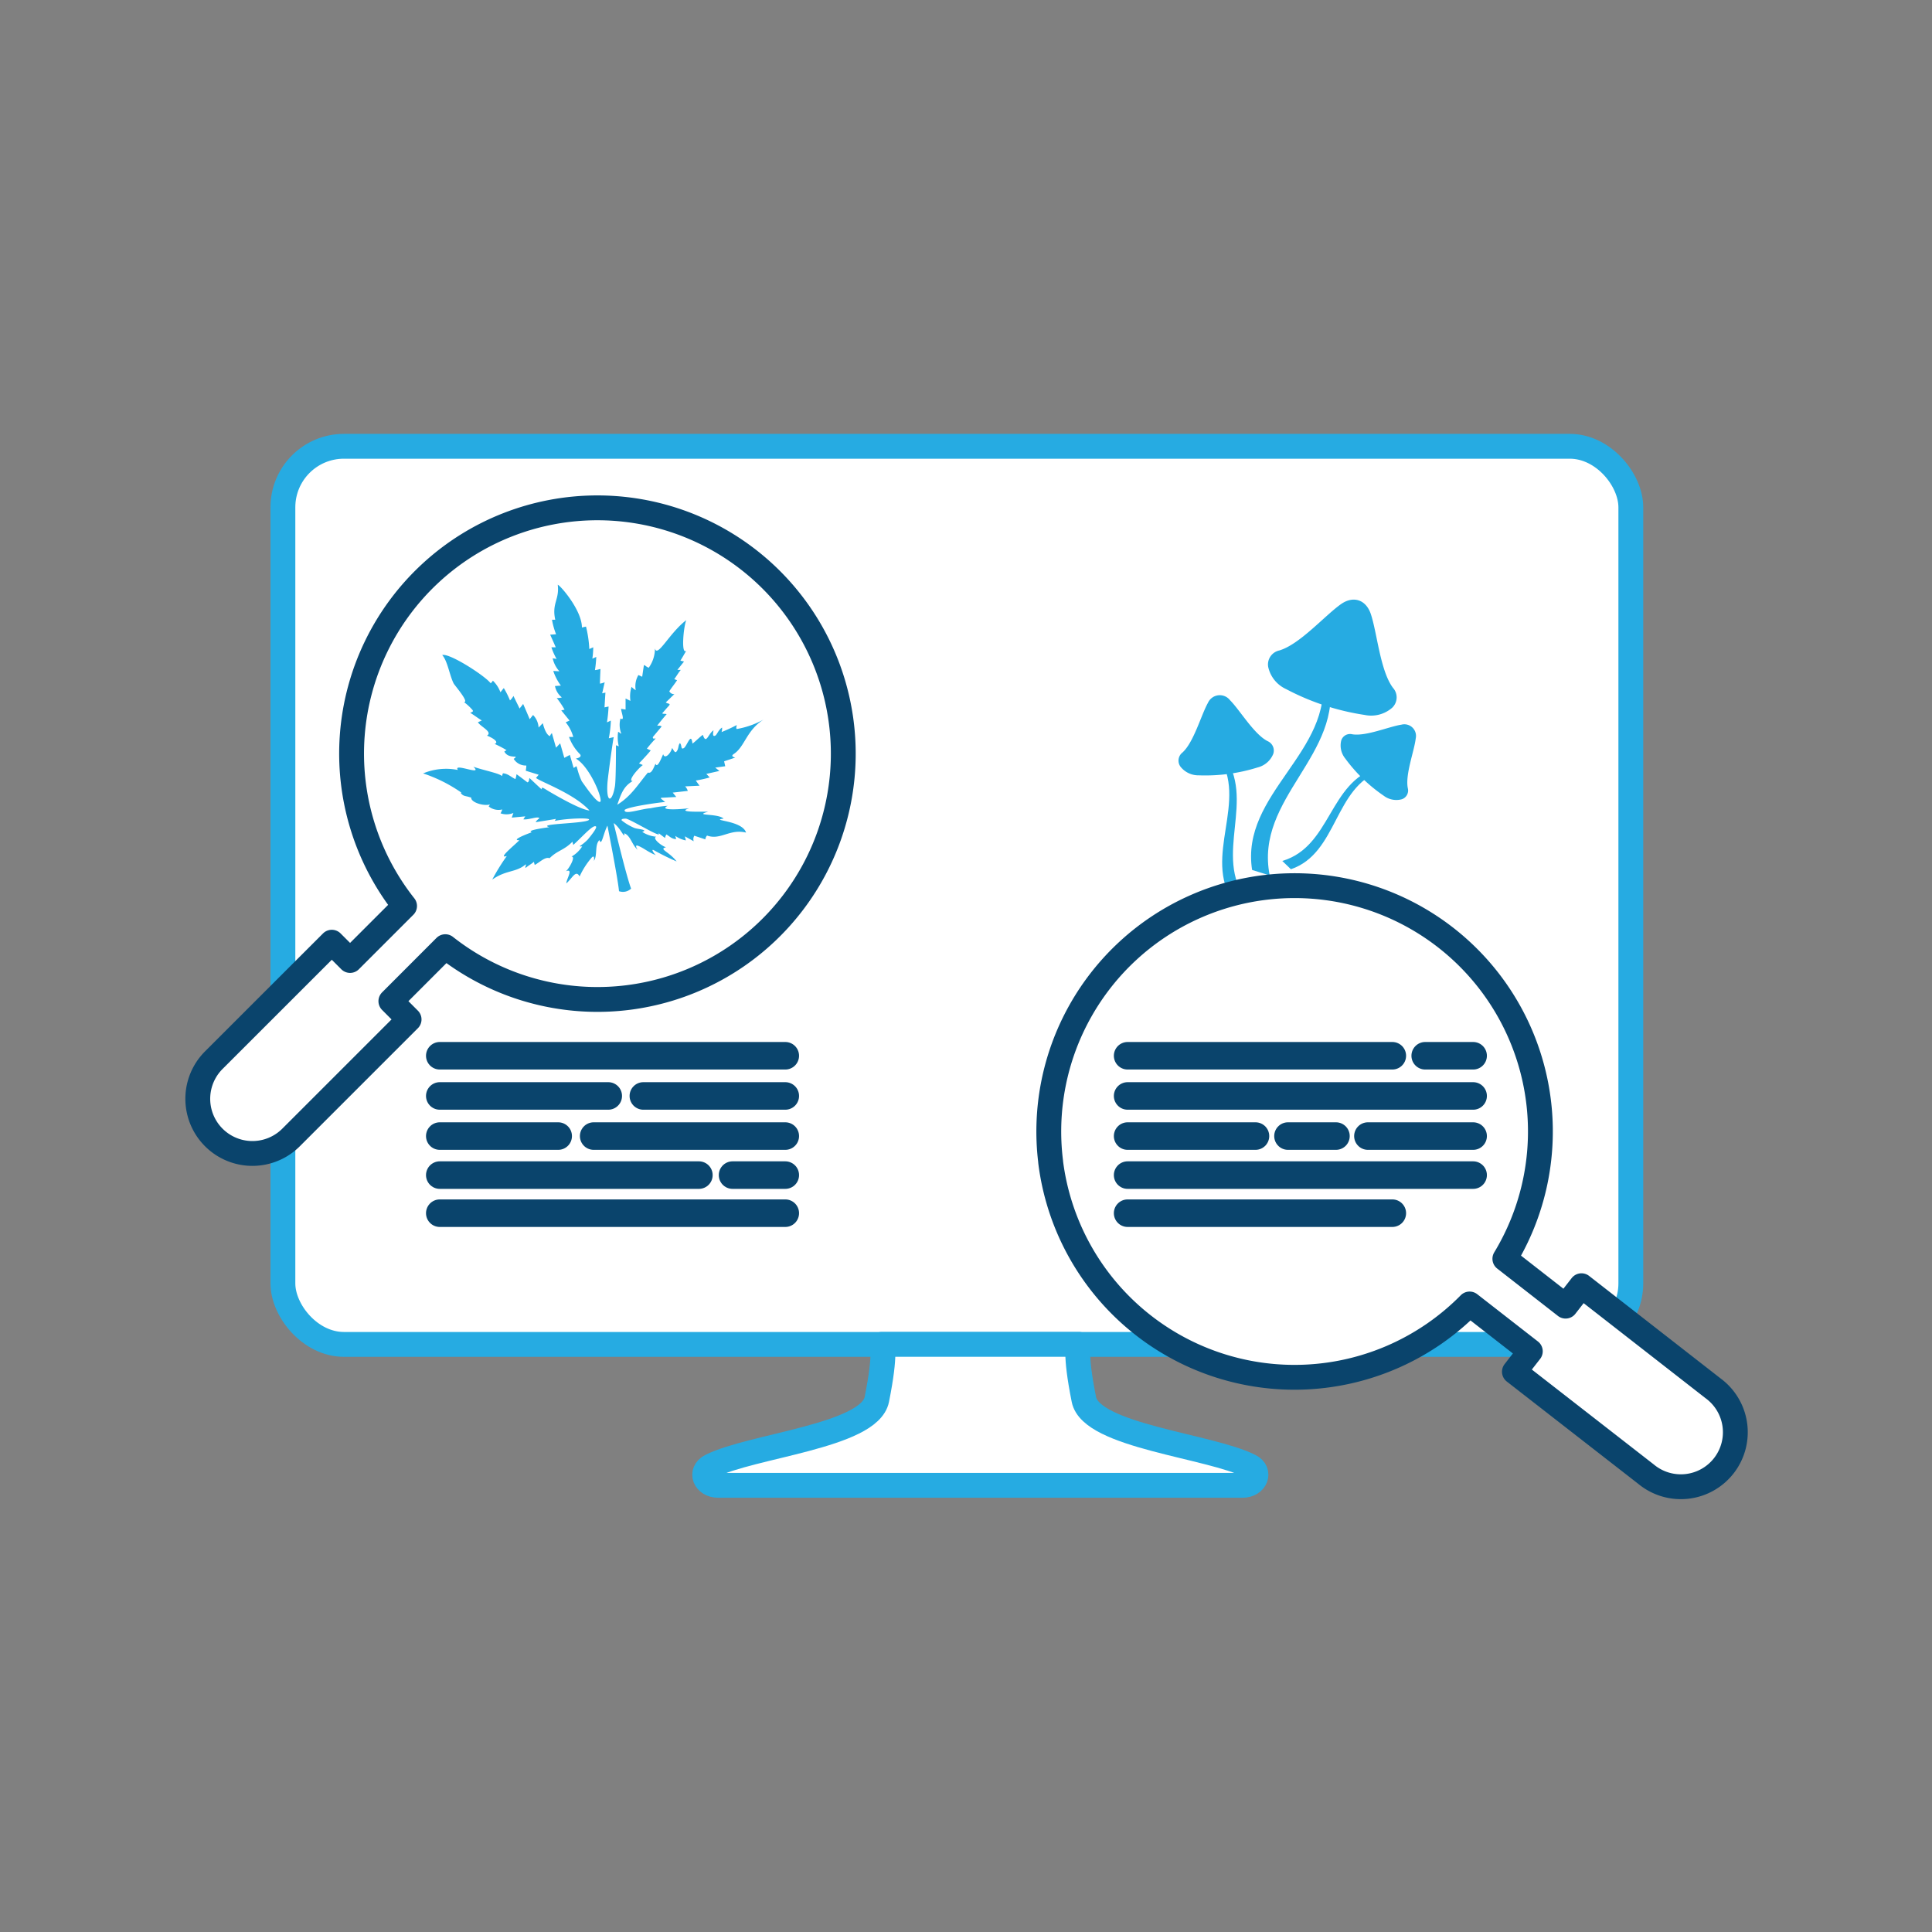
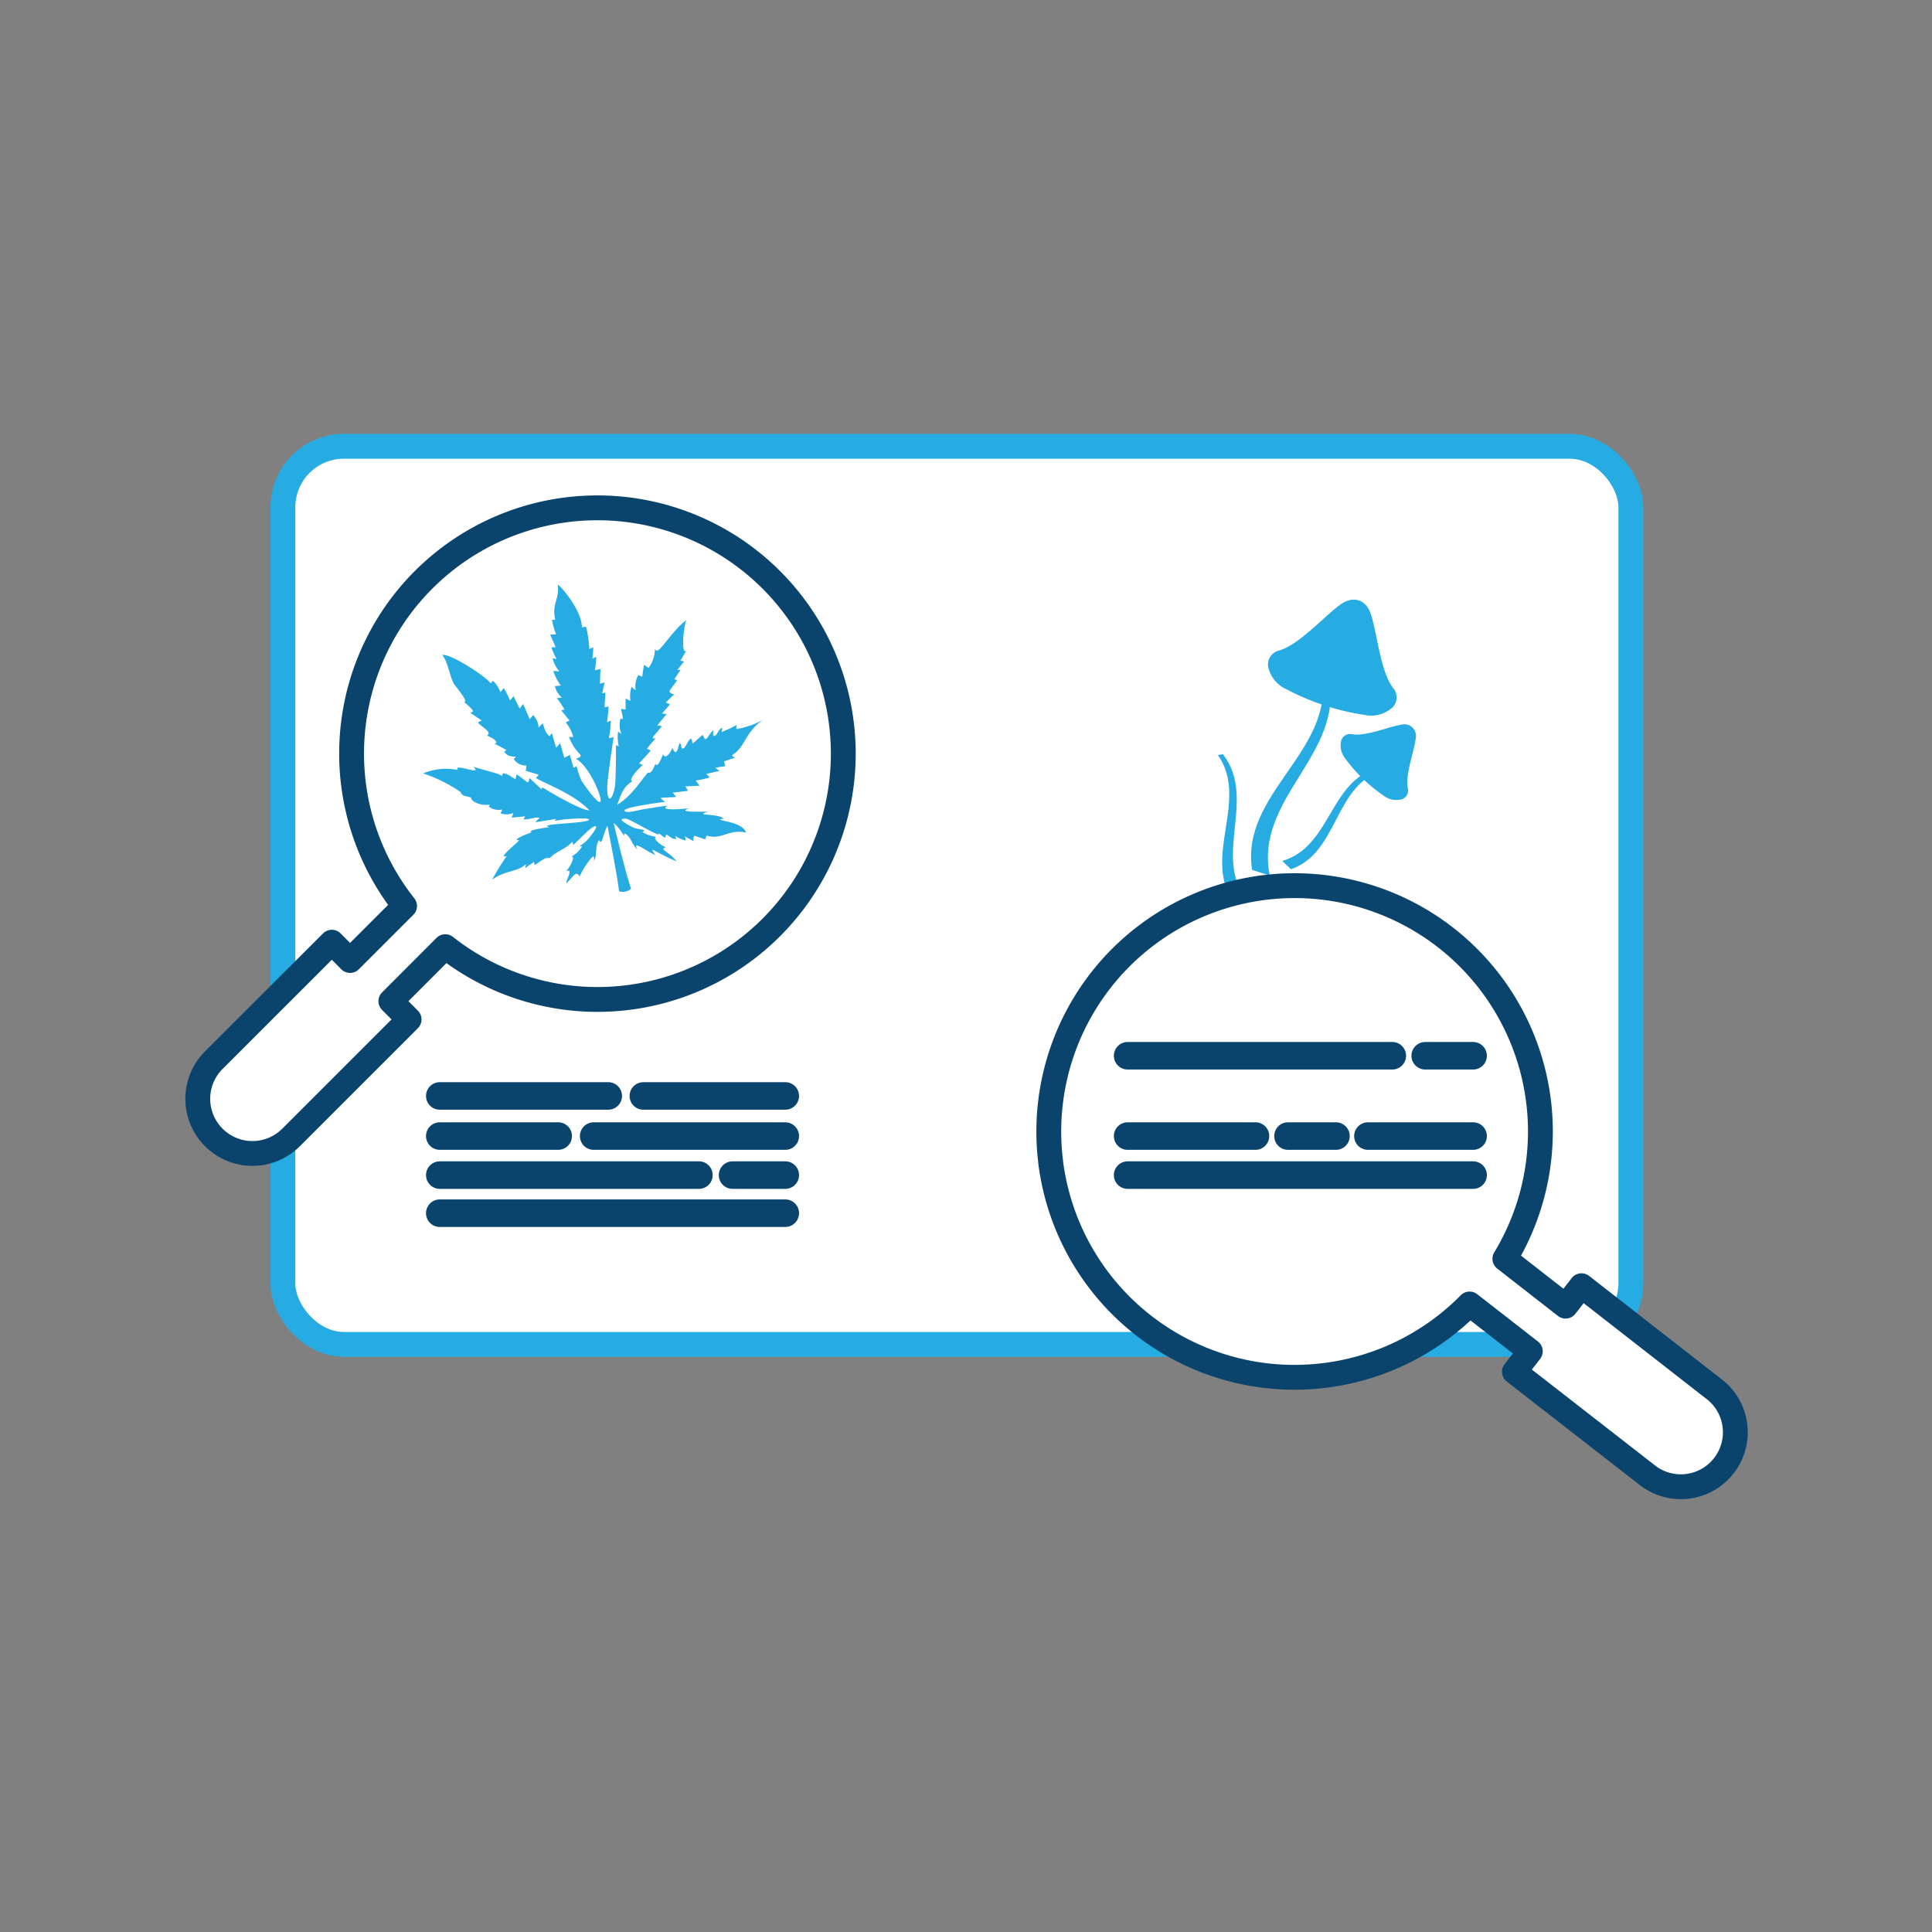
<svg xmlns="http://www.w3.org/2000/svg" id="Layer_1" data-name="Layer 1" viewBox="0 0 350 350">
  <rect x="0" y="0" width="350" height="350" fill="#808080" stroke="none" />
  <defs>
    <style>.cls-1,.cls-3{fill:#fff;stroke-linejoin:round;stroke-width:4.5px;}.cls-1{stroke:#26abe2;}.cls-1,.cls-2,.cls-3{stroke-linecap:round;}.cls-2{fill:none;stroke-miterlimit:10;stroke-width:4.99px;}.cls-2,.cls-3{stroke:#0a446c;}.cls-4,.cls-5{fill:#26abe2;}.cls-5{fill-rule:evenodd;}</style>
  </defs>
  <rect class="cls-1" x="51.25" y="80.85" width="244.19" height="162.7" rx="11.05" />
-   <path class="cls-1" d="M177.59,243.54h17.85s-.82,1.32.92,10c1.34,6.64,22.86,8.37,30.08,12.06h0c2,1,1.08,3.48-1.34,3.48h-95c-2.42,0-3.36-2.44-1.34-3.48h0c7.22-3.69,28.74-5.42,30.08-12.06,1.74-8.66.92-10,.92-10Z" />
-   <line class="cls-2" x1="79.67" y1="191.26" x2="142.26" y2="191.26" />
  <line class="cls-2" x1="79.67" y1="219.78" x2="142.26" y2="219.78" />
  <line class="cls-2" x1="79.67" y1="205.81" x2="101.12" y2="205.81" />
  <line class="cls-2" x1="107.55" y1="205.81" x2="142.26" y2="205.81" />
  <line class="cls-2" x1="116.55" y1="198.54" x2="142.26" y2="198.54" />
  <line class="cls-2" x1="79.67" y1="198.54" x2="110.19" y2="198.54" />
  <line class="cls-2" x1="79.67" y1="212.88" x2="126.61" y2="212.88" />
  <line class="cls-2" x1="132.71" y1="212.88" x2="142.26" y2="212.88" />
  <path class="cls-3" d="M108.22,92a44.52,44.52,0,0,0-34.93,72.13L63.42,174l-3.31-3.31L38.73,192.06a9.87,9.87,0,1,0,14,14l21.38-21.38-3.3-3.31,9.86-9.87A44.53,44.53,0,1,0,108.22,92Z" />
  <path class="cls-4" d="M249.56,139.06c-8.86,2.63-8.39,14.28-17.26,16.91l1.56,1.5c8.55-2.93,7.76-14.89,16.31-17.83Z" />
  <path class="cls-4" d="M253.88,131.28c-2.27.35-6.43,2.15-8.91,1.74a1.67,1.67,0,0,0-2,1.15,3.75,3.75,0,0,0,.75,3.26,28.62,28.62,0,0,0,6.95,6.72,3.77,3.77,0,0,0,3.29.64,1.67,1.67,0,0,0,1.08-2c-.5-2.46,1.16-6.69,1.43-9A2.11,2.11,0,0,0,253.88,131.28Z" />
  <path class="cls-4" d="M240.74,122.68c2.81,14.07-13.53,21.85-10.72,35.92l-3.19-1c-2.16-13.86,14.83-21.42,12.68-35.28Z" />
  <path class="cls-4" d="M248.3,111.13c1.17,3.36,1.71,10.38,4.06,13.49a2.58,2.58,0,0,1-.13,3.57,5.77,5.77,0,0,1-5,1.33A44.56,44.56,0,0,1,233,124.84a5.77,5.77,0,0,1-3.25-4,2.59,2.59,0,0,1,2-3c3.74-1.1,8.34-6.43,11.26-8.45C245.19,107.91,247.41,108.64,248.3,111.13Z" />
  <path class="cls-4" d="M221.56,136.64c6.19,8.19-1.9,18.29,4.29,26.48l-2.38.32c-5.71-8.25,2.87-18.42-2.83-26.67Z" />
-   <path class="cls-4" d="M222.83,126.85c1.8,1.8,4.33,6.16,6.82,7.42a1.86,1.86,0,0,1,1,2.34,4.13,4.13,0,0,1-2.82,2.42,31.71,31.71,0,0,1-10.64,1.43,4.13,4.13,0,0,1-3.35-1.59,1.86,1.86,0,0,1,.37-2.54c2.06-1.87,3.36-6.74,4.62-9A2.35,2.35,0,0,1,222.83,126.85Z" />
  <path class="cls-5" d="M133.47,132.07c-.13-.19-.1-.17,0-.72a29.76,29.76,0,0,1-2.75,1.27,2.19,2.19,0,0,0,.09-.82c-.76.51-.9,1.36-1.31,1.5s-.35-.39-.24-1c-1,.67-1.32,2.66-1.93.83-.32.15-1.57,1.41-1.89,1.57-.23-2.23-1,.54-1.58.84s-.29-.56-.68-.91c-.36.33-.18,1.07-.68,1.58-.26.26-.58-.52-.74-.71-.26,1-1.33,2.13-1.62,1.13-.37.82-1.06,2.62-1.39,1.73-.38.82-.71,1.85-1.37,1.59-1.83,2.19-3,4.25-5.56,5.84.65-1.79,1.07-3.32,2.8-4.29-1,0,1-2.31,1.83-2.9l-.69-.31c.68-.68,2.09-2.24,2.12-2.35l-.69-.31a22.34,22.34,0,0,1,1.6-1.85c-.28,0-.54.15-.52-.26l1.6-1.92c-.35-.17-.25-.15-.81-.13,0-.05,1.13-1.44,1.71-2.09-.23-.11-.58,0-.81-.15.29-.32.7-.81,1-1.14.76-.77.09-.48-.35-.85.48-.42,1.09-1.07,1.56-1.48a1,1,0,0,1-.92-.53c.36-.59,1-1.36,1.41-2l-.51-.2c.46-.62.64-1,1.18-1.67h-.62l1.21-1.52-.66-.16c.44-.69.65-1.11,1.07-1.79-1,.83-.48-4.51,0-5.55-3.09,2.36-5.24,6.88-5.68,5.14a6,6,0,0,1-1.13,3.49,2.53,2.53,0,0,1-.72-.46l-.15,0c-.11.69-.21,1.39-.31,2.09l-.69-.31a4,4,0,0,0-.48,2.75,4.16,4.16,0,0,1-.76-.61,5.64,5.64,0,0,0-.2,2.54l-.88-.43c0,.68,0,1.35,0,2l-.81-.13c0,.57.76,2.31-.11,1.74a4.4,4.4,0,0,0,.15,2.77c-.28-.09-.3-.24-.58-.34a6.79,6.79,0,0,0,.12,2.62l-.51-.19c0,.51,0,6.55-.2,7.49-.5,2.9-1.61,3.11-1.34-.7.08-1.11.91-7.18,1.13-8.26l-.89.2a19.18,19.18,0,0,0,.37-3.2l-.7.32a27.49,27.49,0,0,0,.29-2.87l-.74.16c.06-.89.11-1.79.17-2.68l-.59.13c.14-.55.32-1.48.46-2a4.34,4.34,0,0,1-.86.25c0-.83.06-1.82.09-2.65-.39.06-.35.12-1,.2a21,21,0,0,0,.24-2.39l-.71.31a13.94,13.94,0,0,0,.16-2.06l-.71.32a20.94,20.94,0,0,0-.6-4.07l-.74.17c0-3.17-4-7.73-4.38-7.74.34,2.69-1.11,3.36-.45,6.33H100a12.91,12.91,0,0,0,.74,2.63l-1.07.08c.32.71,1,2.23,1,2.28h-.78a11.68,11.68,0,0,0,.95,2.13c-.17-.07-.54-.08-.72-.15a5.11,5.11,0,0,0,1.22,2.37l-1.11-.06a9.4,9.4,0,0,0,1.38,2.65l-1.07.08a3.48,3.48,0,0,0,1.24,2.06,2.44,2.44,0,0,1-.92.11,18.59,18.59,0,0,1,1.42,2.11l-.6.13,1.5,1.85-.7.31a7.13,7.13,0,0,1,1.37,2.65l-.77,0a8.53,8.53,0,0,0,2,3.14c.25.33.06.61-.76.79,2.59,1.47,5,7.55,4.4,7.83s-2.88-3.12-3.32-3.71a13.15,13.15,0,0,1-.86-2.45c-.2-.56-.16-.13-.63,0-.22-.78-.45-1.56-.68-2.34l-1,.53-.75-2.63-.75.79-.75-2.63a1.09,1.09,0,0,0-.34.54c-.67-.21-1.1-1.53-1.31-2.35-.25.26-.5.53-.76.79a3.53,3.53,0,0,0-1-2.27c-.21.25-.41.51-.61.76-.34-.81-.85-2-1.19-2.77-.26.39-.19.23-.64.84-.31-.65-.8-1.62-1.11-2.28a3.41,3.41,0,0,1-.63.81,16.35,16.35,0,0,0-1.12-2.24c-.21.25-.41.5-.61.76a5.59,5.59,0,0,0-1.37-2.1,1.79,1.79,0,0,1-.4.47c-1-1.34-7.48-5.52-8.78-5.11,1,1.1,1.34,3.77,2.11,5.21.85,1.12,2.69,3.32,1.84,3.32a9,9,0,0,1,1.44,1.31c.38.38.08.46-.32.62.59.34,1.52,1.06,2.11,1.39l-.71.32c.45.8,2.75,1.76,1.64,2.43.56.19,2.4,1.11,1.39,1.5a19.56,19.56,0,0,1,2.16,1.13c-.14.08-.28.16-.41.25.45.8,1.16.91,2.08.93-.21.36,0,.11-.38.4a2.57,2.57,0,0,0,2.29,1.2c0,.31-.06.63-.1.95l2.34.72c-.16.19-.32.39-.49.58.8.69,6.93,2.84,9.69,5.9-1.54-.15-5.23-2.23-7.35-3.47-1-.6-1.35-.93-1.31-.35-.46-.41-1.75-1.64-2.21-2.06-.14.38,0,.58-.35.79-.55-.39-1.41-1.09-2-1.48a3.72,3.72,0,0,1-.2.88c-.77-.35-1.35-1-2.26-1.05l-.19.51c-.37-.49-3.13-1-5.17-1.7,1.94,1.78-3.76-.81-2.8.59a10.8,10.8,0,0,0-6.3.62,26.75,26.75,0,0,1,6.82,3.4c.06.09.18.1,0,.15.46.63.89.51,1.56.74l.33.08c-.09.84,2.14,1.59,3.4,1.26-.1.15-.1.14-.23.36a2.87,2.87,0,0,0,2.46.54,3.58,3.58,0,0,1-.31.7,3.26,3.26,0,0,0,2.32-.06c0,.05-.29.79-.28.84l2.44-.23-.35.54c1,.13,2.64-.63,2.92-.19-.19.1-.7.57-.66.71,1.14-.2,2.49-.39,3.64-.6-.15.24,0,.09-.23.37,2.15-.46,6.16-.6,6.23-.27.15.76-9.72.73-7.18,1.4-.67.1-4.35.57-3.18.92-1.9.68-3.57,1.48-2.26,1.44-.79.84-4.07,3.45-2.28,2.87a37.67,37.67,0,0,0-2.64,4.27c2.54-1.79,4.31-1.25,6.07-2.77.15.18-.2.48,0,.65.34-.34,1.16-.79,1.5-1.12,0,.19.09.39.13.59,1-.56,1.89-1.52,2.69-1.23,1.5-1.47,2.57-1.39,4.16-3,0,.2.09.4.13.6,1.69-1.52,3.62-3.78,4.12-3.34.27.24-1.13,1.92-1.48,2.35a8,8,0,0,1-1.46,1.2c0,.06.14.08.44.05a5.57,5.57,0,0,1-1.95,1.86c.86-.09-.45,2.2-1,2.65,1.45-.6.06,1.46.08,2.19,1.09-.95,1.72-2.54,2.4-1.25a14.17,14.17,0,0,1,2.21-3.44c.41-.43.48.06.38.62.69-1,.1-2.9,1-3.77.4,1.2.69-1.15,1.45-2.62.47,2.41,1.89,9.66,2.1,11.88a2.15,2.15,0,0,0,2.19-.47c-.79-2.08-2.62-9.6-3.15-11.82l.08,0c1,.8,1.64,2.2,1.82,2.18a.78.78,0,0,0,0-.39c1.16.42,1.39,2.11,2.44,3-.32-.47-.46-.95.09-.72,1,.39,1.81,1.15,3.22,1.69-.4-.29-1-1.27-.31-.86a44.37,44.37,0,0,0,4.06,2c-1.43-1.85-3.3-2.21-1.92-2.58-.72-.16-2.6-1.62-1.78-1.9a5.49,5.49,0,0,1-2.54-.88c1.26-.4-1-.5-1.44-.72a9.72,9.72,0,0,1-2.27-1.35c-.19-.39.79-.31.79-.32,1.11.26,6.85,3.86,5.84,2.57.19.16,1,.77,1.22.93a1.71,1.71,0,0,1,.24-.64c.64.36.9.79,1.75.85,0-.19-.09-.39-.13-.59a5,5,0,0,0,1.89.82c0-.24-.11-.49-.16-.74l1.6.89a1.19,1.19,0,0,1,.11-1l2,.66a1.13,1.13,0,0,1,.31-.69c2.44.88,4.06-1.25,7.06-.54-.66-2.24-6.7-2.17-4.06-2.53-1.06-1-5.6-.44-2.8-1.26-1.74,0-5.73.14-3.43-.62-2.07.25-5.56.4-3.9-.44a22.38,22.38,0,0,0-3.09.44c-1.81.11-4.88,1.27-4.71.3.75-.6,6.27-1.35,7.34-1.43l-.76-.61a.83.83,0,0,0,0-.15l2.77-.15c-.21-.27-.43-.53-.64-.79l2.73-.31a1.92,1.92,0,0,0-.49-.82l2.62-.12c-.23-.31-.46-.62-.68-.94a20.59,20.59,0,0,0,2.52-.56l-.61-.64,2.07-.47.3-.07-.76-.6,1.81-.25c-.07-.3-.13-.6-.2-.89.58-.19,1.4-.48,2-.66-.23-.11-.87-.25-.25-.67,2-1.3,2.27-4.25,5.39-6.23A15.41,15.41,0,0,1,133.47,132.07Z" />
  <path class="cls-3" d="M190.33,210.48a44.52,44.52,0,0,0,75.9,25.75l11,8.57-2.88,3.7,23.86,18.57a9.87,9.87,0,1,0,12.12-15.57L286.5,232.92l-2.88,3.7-11-8.58a44.53,44.53,0,1,0-82.28-17.56Z" />
  <line class="cls-2" x1="204.28" y1="191.26" x2="252.23" y2="191.26" />
-   <line class="cls-2" x1="204.28" y1="219.78" x2="252.23" y2="219.78" />
  <line class="cls-2" x1="258.19" y1="191.26" x2="266.87" y2="191.26" />
  <line class="cls-2" x1="204.28" y1="205.81" x2="227.44" y2="205.81" />
  <line class="cls-2" x1="247.81" y1="205.81" x2="266.87" y2="205.81" />
  <line class="cls-2" x1="233.33" y1="205.81" x2="242.02" y2="205.81" />
-   <line class="cls-2" x1="204.28" y1="198.54" x2="266.87" y2="198.54" />
  <line class="cls-2" x1="204.28" y1="212.88" x2="266.87" y2="212.88" />
</svg>